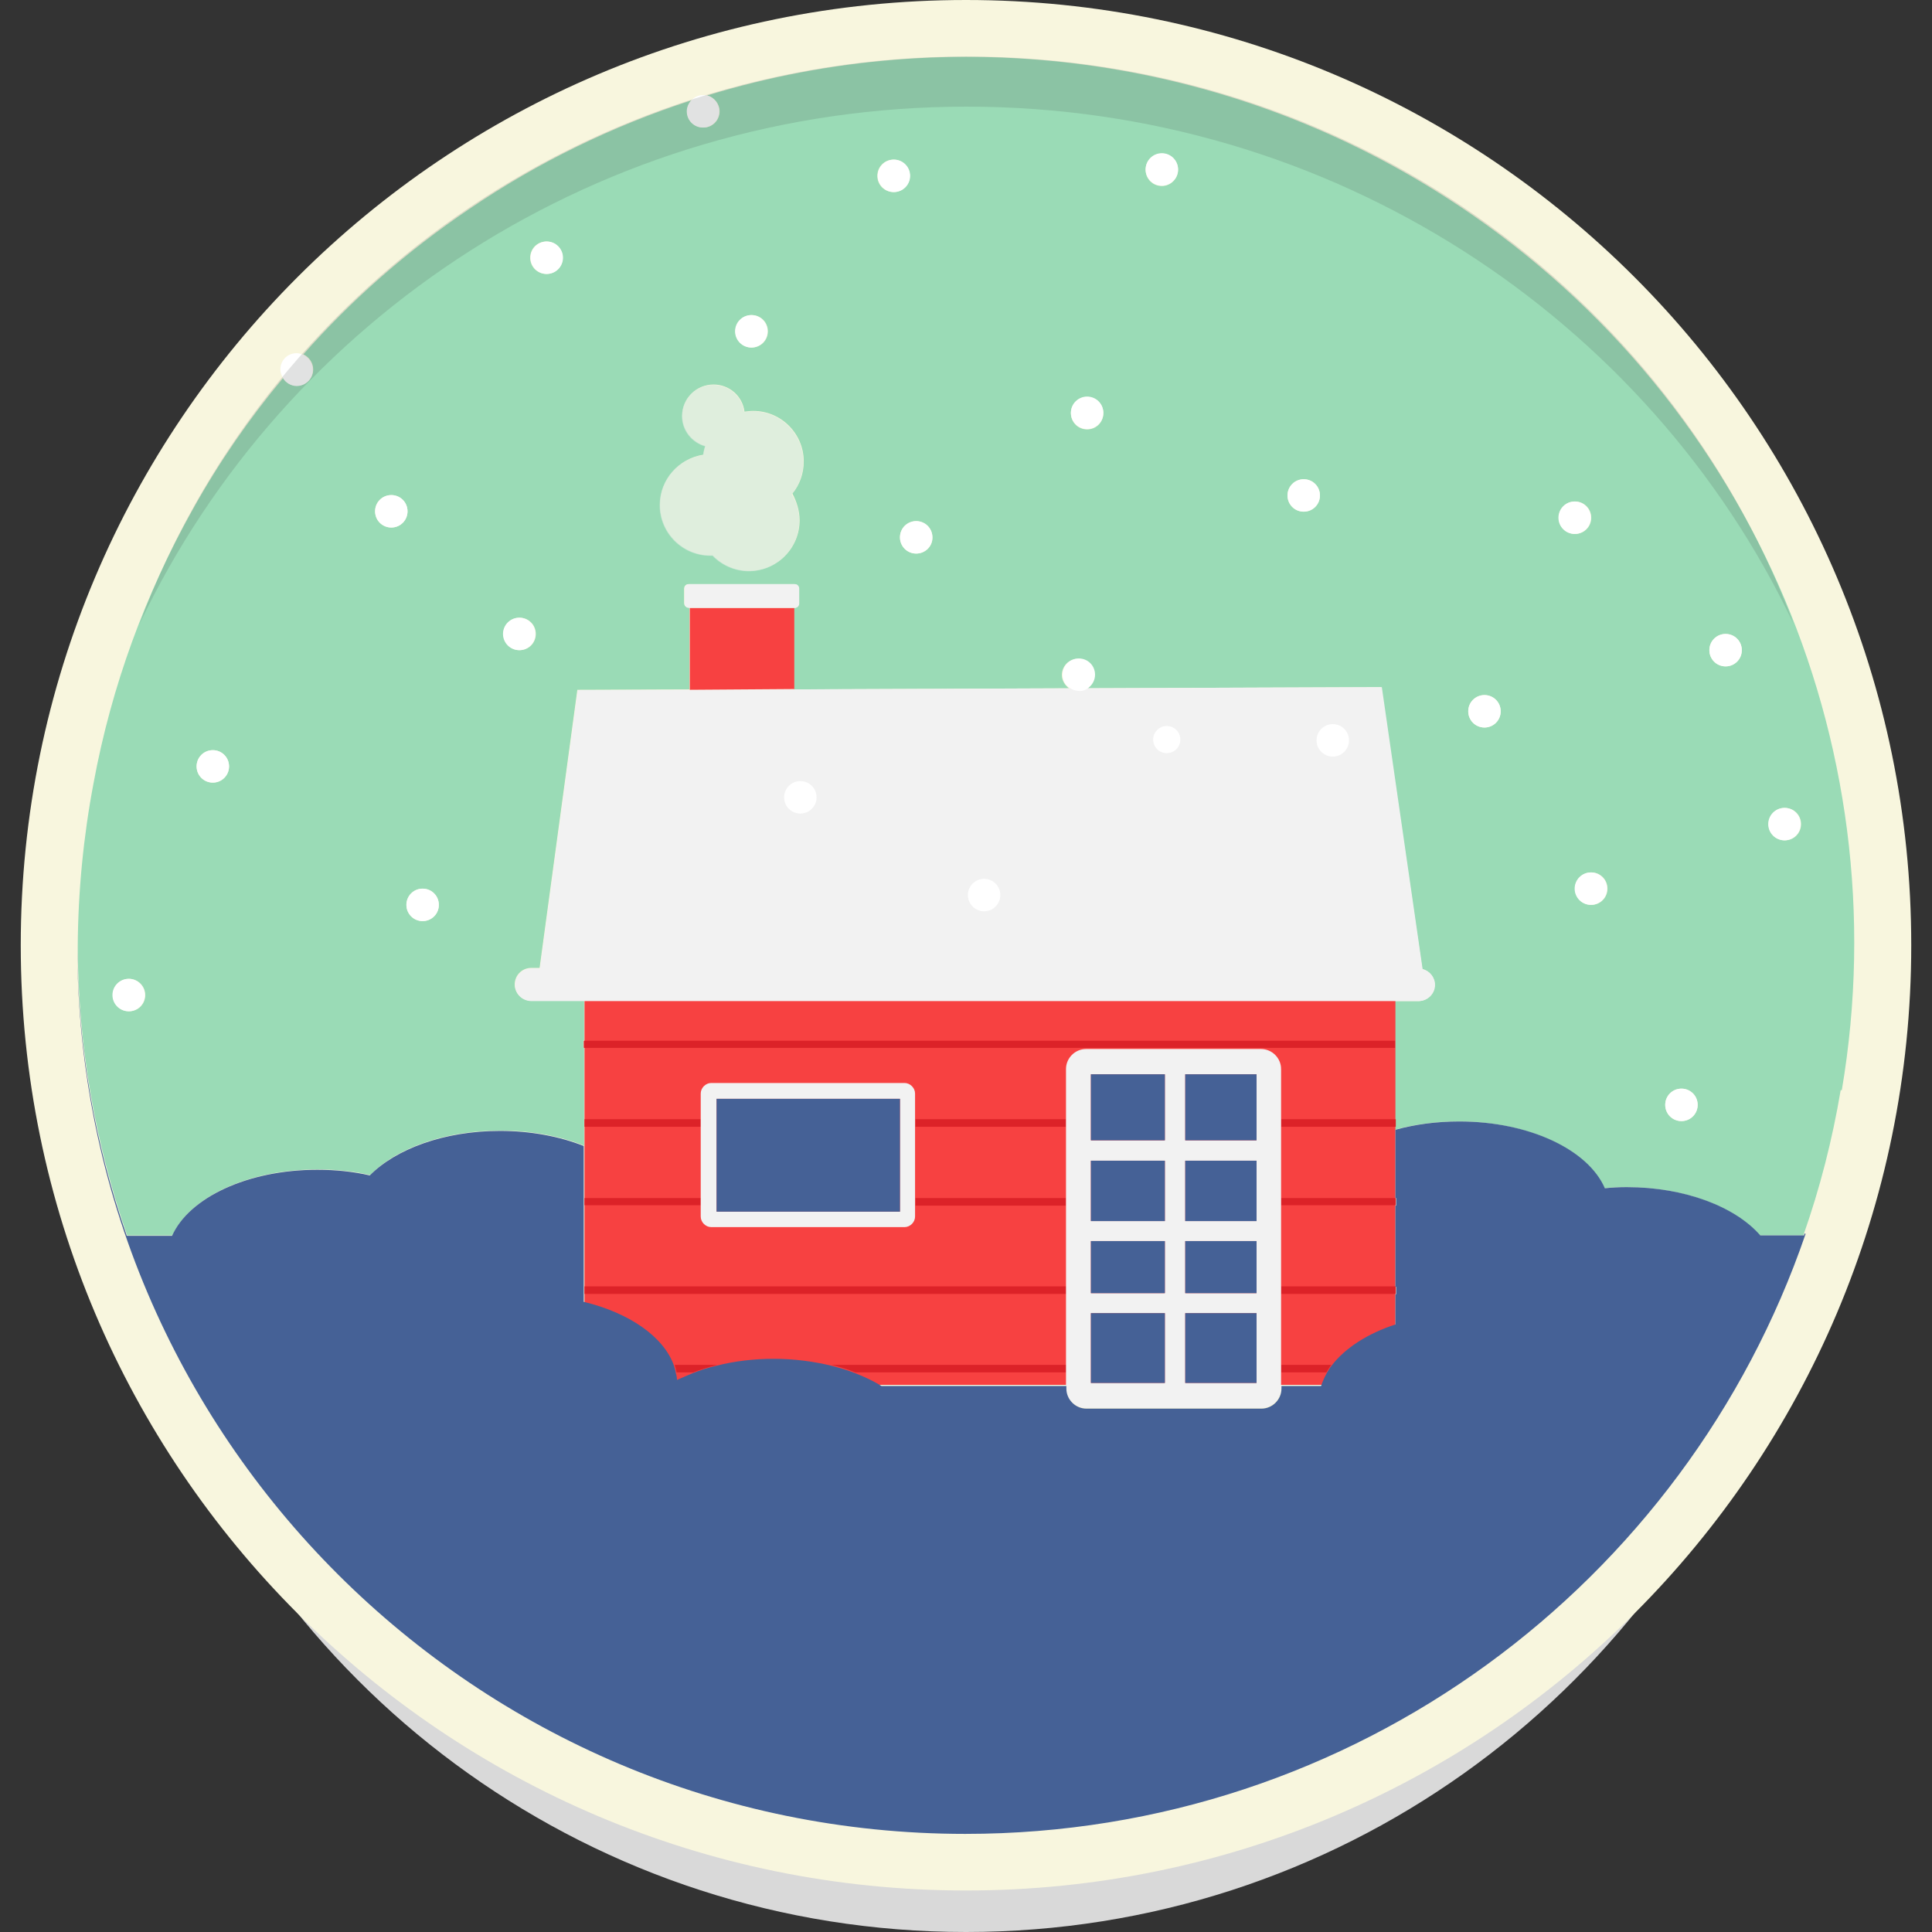
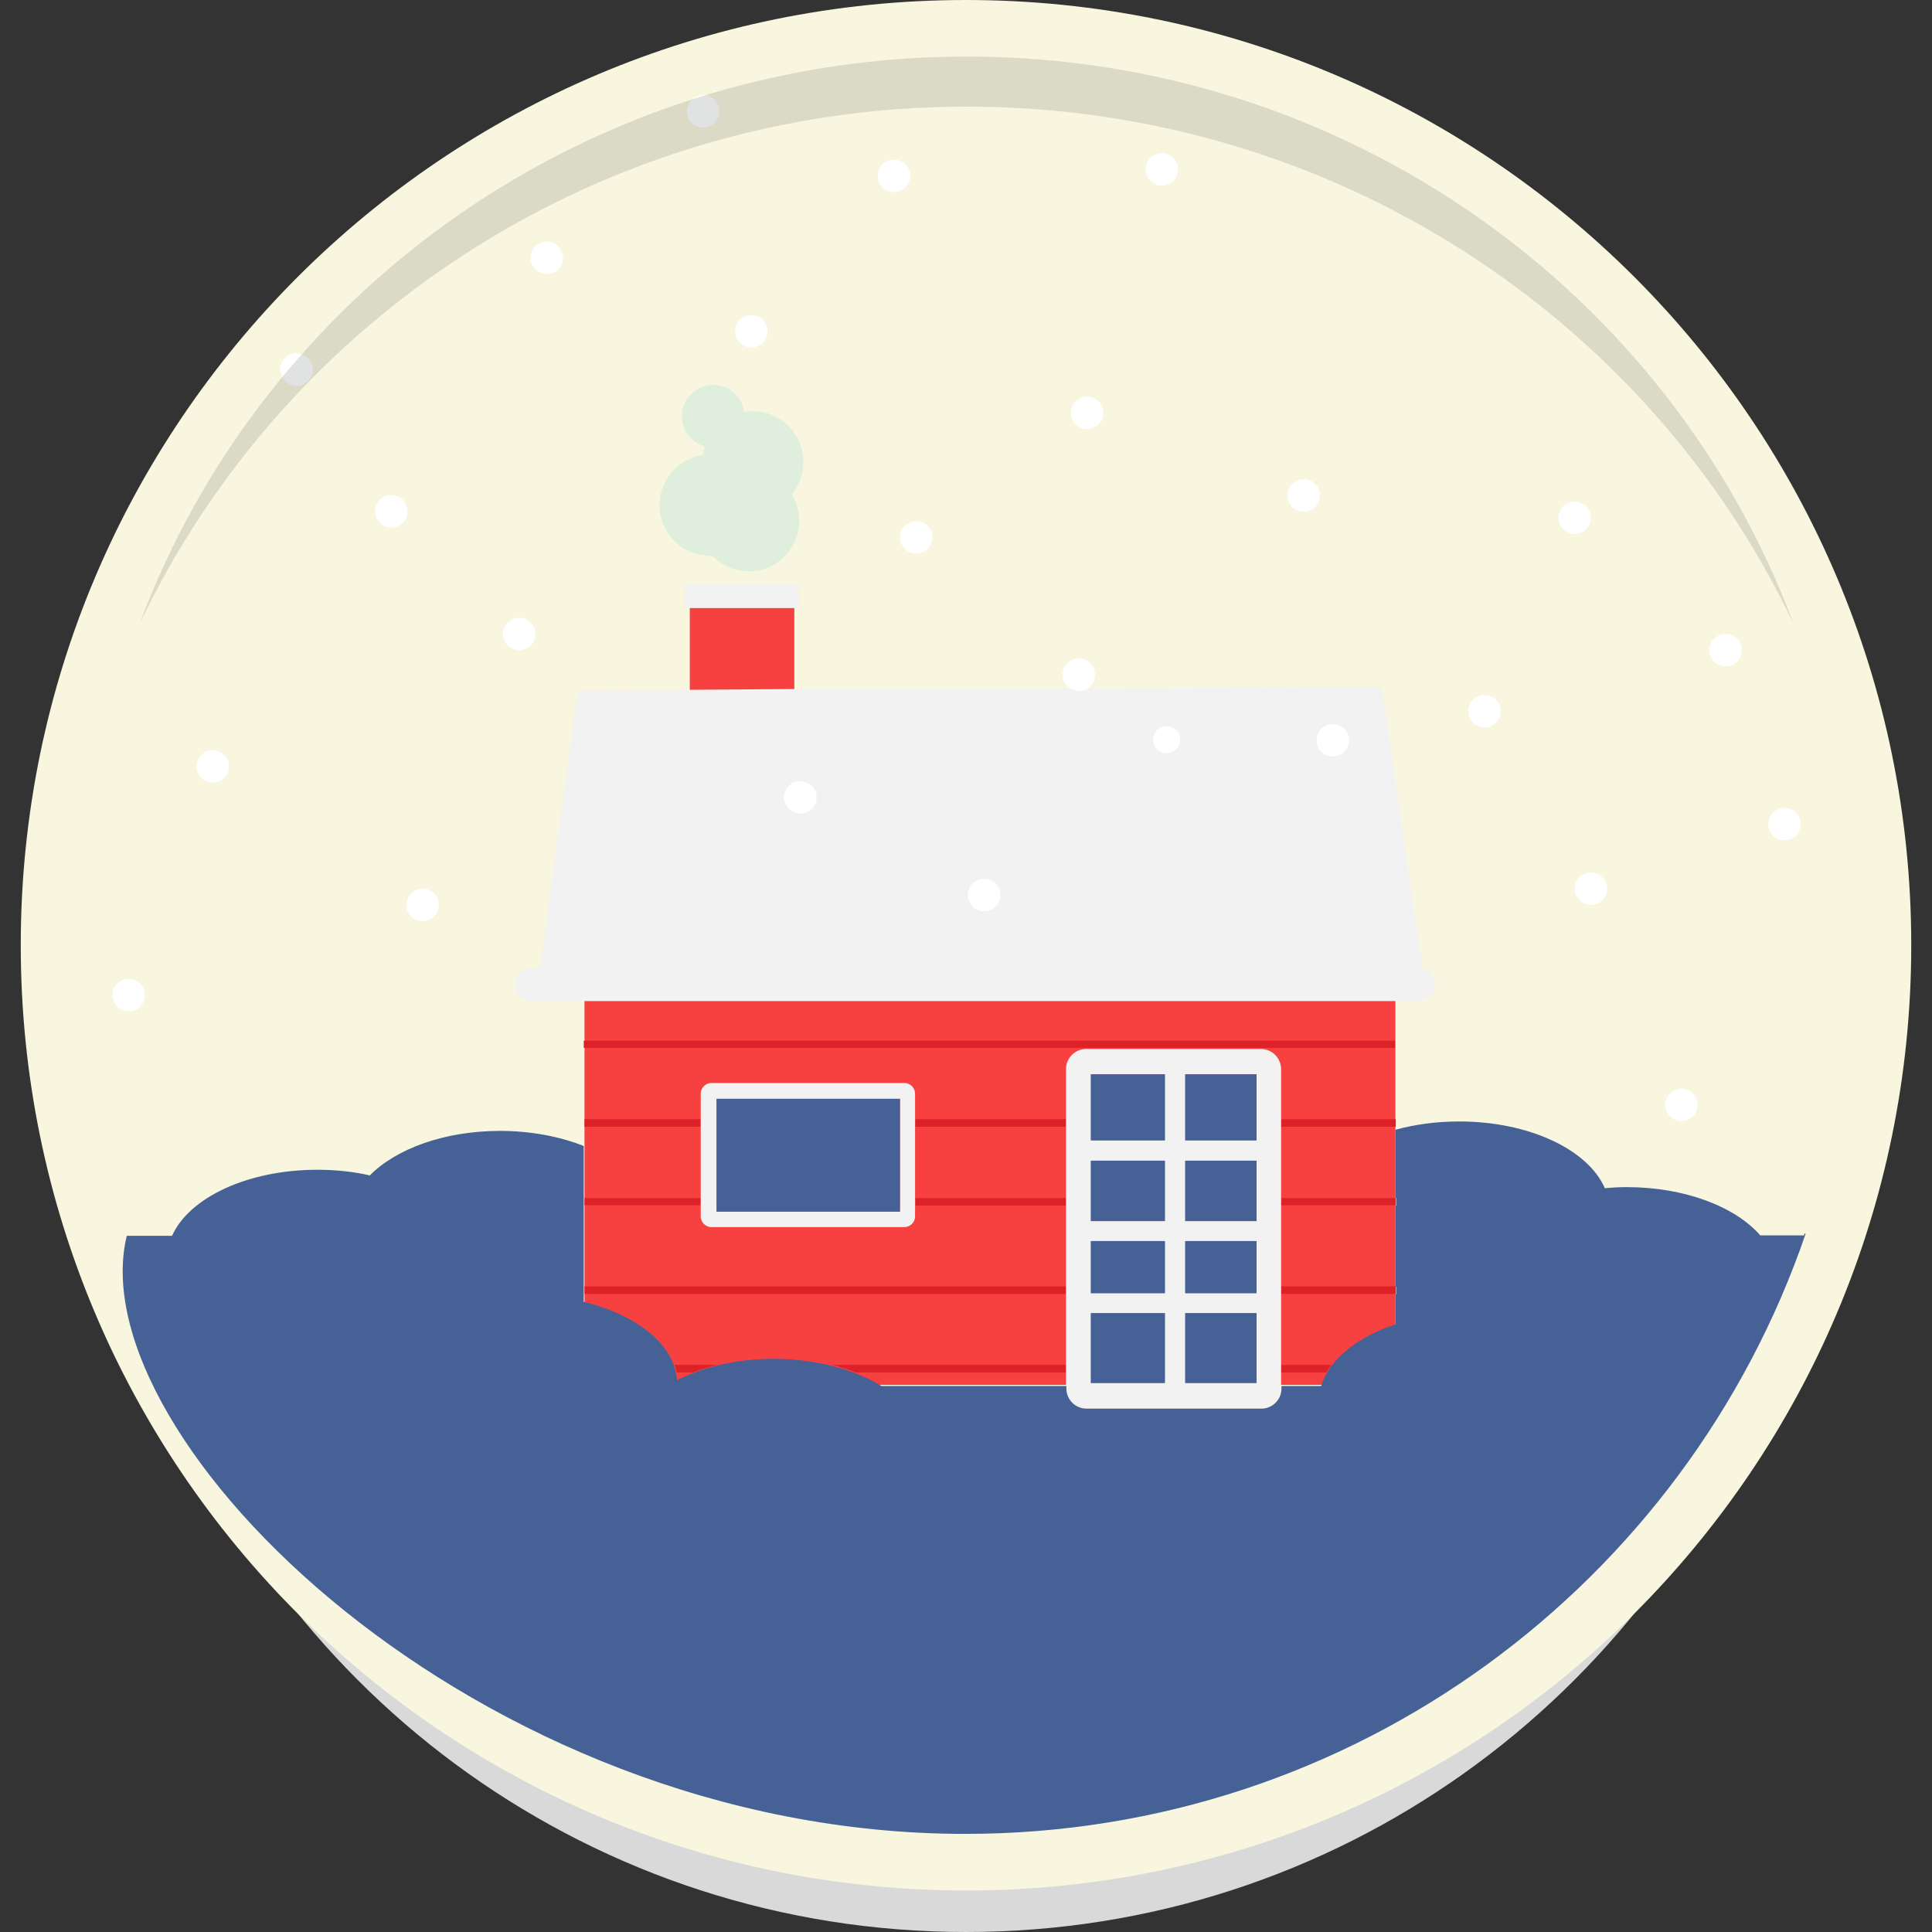
<svg xmlns="http://www.w3.org/2000/svg" version="1.1" id="Layer_1" viewBox="0 0 512 512" xml:space="preserve">
  <rect x="0" y="0" width="512" height="512" fill="#333333" stroke="none" />
  <path style="fill:#D9D9D9;" d="M256,512c-98.3,0-182.1-62.2-214-149.5C79.6,443,161.2,498.8,256,498.8  c94.7,0,176.5-55.8,214.1-136.3C438.1,449.8,354.3,512,256,512z" />
  <path style="fill:#F8F6DE;" d="M506.5,250.5C506.5,388.8,394.3,501,256,501S5.5,388.8,5.5,250.5l0,0C5.5,112.2,117.7,0,256,0l0,0  C394.3,0,506.5,112.2,506.5,250.5z" />
-   <path style="fill:#9ADBB6;" d="M383.2,52.3c-59.1-37.9-130.9-46.8-195.8-27c1.9,0.5,3.3,2.2,3.3,4.2c0,2.4-1.9,4.3-4.3,4.3  s-4.3-1.9-4.3-4.3c0-1.1,0.4-2.1,1.1-2.9c-20.6,6.7-40.5,16.3-59,28.9c-16.4,11.1-31.1,24-43.8,38.4c1.5,0.7,2.6,2.2,2.6,4  c0,2.4-1.9,4.3-4.3,4.3c-1.6,0-2.9-0.8-3.7-2c-9,10.8-17,22.4-23.8,34.6c-12.7,22.6-21.7,47.2-26.4,72.7l0,0  c-2.7,14.2-4.1,28.7-4.2,43.2v0.1c0,0.1,0,0.1,0,0.2c0.1,26,4.6,51.8,13.1,76.4h12c4.5-10.1,20-17.5,38.5-17.5l0,0  c4.9,0,9.6,0.5,13.9,1.5c6.9-7.1,19.7-11.8,34.5-11.8l0,0c8.2,0,15.9,1.5,22.2,4v-5l0,0v-1.2v-19.7h-0.2v-2h0.2v-10.5h-14  c-2.4,0-4.4-1.9-4.4-4.3s1.9-4.4,4.4-4.4h2.2l10-73.7l29.7-0.1V161h-0.2c-0.7,0-1.2-0.5-1.2-1.2V156c0-0.7,0.5-1.2,1.2-1.2h28  c0.7,0,1.2,0.5,1.2,1.2v3.9c0,0.7-0.5,1.2-1.2,1.2h-0.1v21.6l72.9-0.3c-1.1-0.8-1.9-2.1-1.9-3.5c0-2.4,1.9-4.3,4.3-4.3  s4.3,1.9,4.3,4.3c0,1.5-0.7,2.7-1.8,3.5l77.8-0.3l10.9,74.7c1.9,0.5,3.3,2.2,3.3,4.2c0,2.4-1.9,4.3-4.4,4.3h-6.2v31.3h0.2v2h-0.2  v0.8c5.1-1.4,10.9-2.2,16.9-2.2l0,0c18.6,0,34.2,7.5,38.6,17.7c1.9-0.2,3.8-0.3,5.8-0.3l0,0c15.5,0,28.8,5.2,35.4,12.8h11.6  c4.4-12.5,7.7-25.4,9.9-38.5h0.1h0.2C503.8,196.2,462.5,103.1,383.2,52.3z M116.3,239.8c0,2.4-1.9,4.3-4.3,4.3s-4.3-1.9-4.3-4.3  c0-2.4,1.9-4.3,4.3-4.3S116.3,237.4,116.3,239.8z M38.5,263.7c0,2.4-1.9,4.3-4.3,4.3s-4.3-1.9-4.3-4.3s1.9-4.3,4.3-4.3  C36.5,259.4,38.5,261.3,38.5,263.7z M445.6,297.1c-2.4,0-4.3-1.9-4.3-4.3s1.9-4.3,4.3-4.3s4.3,1.9,4.3,4.3S448,297.1,445.6,297.1z   M461.6,172.3c0,2.4-1.9,4.3-4.3,4.3s-4.3-1.9-4.3-4.3c0-2.4,1.9-4.3,4.3-4.3S461.6,169.9,461.6,172.3z M421.7,137.2  c0,2.4-1.9,4.3-4.3,4.3s-4.3-1.9-4.3-4.3s1.9-4.3,4.3-4.3S421.7,134.8,421.7,137.2z M397.7,188.5c0,2.4-1.9,4.3-4.3,4.3  s-4.3-1.9-4.3-4.3c0-2.4,1.9-4.3,4.3-4.3S397.7,186.1,397.7,188.5z M203.5,87.8c0,2.4-1.9,4.3-4.3,4.3s-4.3-1.9-4.3-4.3  s1.9-4.3,4.3-4.3S203.5,85.4,203.5,87.8z M140.5,68.3c0-2.4,1.9-4.3,4.3-4.3s4.3,1.9,4.3,4.3s-1.9,4.3-4.3,4.3  S140.5,70.7,140.5,68.3z M142,168c0,2.4-1.9,4.3-4.3,4.3s-4.3-1.9-4.3-4.3s1.9-4.3,4.3-4.3S142,165.6,142,168z M108,135.5  c0,2.4-1.9,4.3-4.3,4.3s-4.3-1.9-4.3-4.3c0-2.4,1.9-4.3,4.3-4.3S108,133.1,108,135.5z M60.7,203.1c0,2.4-1.9,4.3-4.3,4.3  s-4.3-1.9-4.3-4.3s1.9-4.3,4.3-4.3S60.7,200.7,60.7,203.1z M211.9,137.9c0,7.4-6,13.4-13.4,13.4c-3.8,0-7.2-1.6-9.6-4.1  c-0.2,0-0.4,0-0.6,0c-7.4,0-13.4-6-13.4-13.4c0-6.7,5-12.3,11.5-13.3c0.1-0.8,0.3-1.6,0.5-2.3c-3.5-1-6.1-4.2-6.1-8  c0-4.6,3.7-8.3,8.3-8.3c4.2,0,7.7,3.1,8.2,7.2c0.8-0.1,1.5-0.2,2.3-0.2c7.4,0,13.4,6,13.4,13.4c0,3.2-1.1,6.2-3,8.5  C211.1,132.9,211.9,135.3,211.9,137.9z M232.5,46.6c0-2.4,1.9-4.3,4.3-4.3s4.3,1.9,4.3,4.3s-1.9,4.3-4.3,4.3S232.5,49,232.5,46.6z   M242.8,146.7c-2.4,0-4.3-1.9-4.3-4.3c0-2.4,1.9-4.3,4.3-4.3s4.3,1.9,4.3,4.3C247.2,144.8,245.2,146.7,242.8,146.7z M288.1,113.8  c-2.4,0-4.3-1.9-4.3-4.3s1.9-4.3,4.3-4.3s4.3,1.9,4.3,4.3S290.5,113.8,288.1,113.8z M307.9,49.3c-2.4,0-4.3-1.9-4.3-4.3  s1.9-4.3,4.3-4.3s4.3,1.9,4.3,4.3S310.2,49.3,307.9,49.3z M345.5,135.6c-2.4,0-4.3-1.9-4.3-4.3s1.9-4.3,4.3-4.3s4.3,1.9,4.3,4.3  S347.9,135.6,345.5,135.6z M477.3,218.4c0,2.4-1.9,4.3-4.3,4.3s-4.3-1.9-4.3-4.3c0-2.4,1.9-4.3,4.3-4.3S477.3,216,477.3,218.4z   M426,235.5c0,2.4-1.9,4.3-4.3,4.3s-4.3-1.9-4.3-4.3c0-2.4,1.9-4.3,4.3-4.3S426,233.1,426,235.5z" />
  <path style="fill:#F74141;" d="M154.9,248.5h214.9V367H154.9V248.5z" />
  <g>
    <polygon style="fill:#DC2228;" points="185.7,296.6 154.9,296.6 154.9,297.4 154.9,298.6 154.9,298.6 185.7,298.6  " />
    <polygon style="fill:#DC2228;" points="339.5,298.6 369.7,298.6 369.9,298.6 369.9,296.6 369.7,296.6 339.5,296.6  " />
    <rect x="242.6" y="296.6" style="fill:#DC2228;" width="39.9" height="2" />
    <rect x="242.6" y="317.5" style="fill:#DC2228;" width="39.9" height="2" />
    <polygon style="fill:#DC2228;" points="339.5,317.5 339.5,319.4 369.7,319.4 369.9,319.4 369.9,317.5 369.7,317.5  " />
    <polygon style="fill:#DC2228;" points="185.7,319.4 185.7,317.5 154.9,317.5 154.9,318.6 154.9,319.4 154.9,319.4  " />
    <path style="fill:#DC2228;" d="M282.6,361.7h-62.3c2.2,0.5,4.4,1.2,6.4,2h55.9V361.7z" />
    <polygon style="fill:#DC2228;" points="369.7,275.8 154.9,275.8 154.7,275.8 154.7,277.7 154.9,277.7 369.7,277.7  " />
    <polygon style="fill:#DC2228;" points="282.6,340.9 154.9,340.9 154.9,342.4 154.9,342.9 154.9,342.9 282.6,342.9  " />
    <polygon style="fill:#DC2228;" points="339.5,340.9 339.5,342.9 369.7,342.9 369.9,342.9 369.9,340.9 369.7,340.9  " />
    <path style="fill:#DC2228;" d="M179.3,363.7h4.4c2-0.8,4.1-1.4,6.4-2h-11.3C179,362.4,179.2,363,179.3,363.7z" />
    <path style="fill:#DC2228;" d="M339.5,363.7h12c0.4-0.7,0.8-1.3,1.3-2h-13.3V363.7z" />
  </g>
  <path style="fill:#F2F2F2;" d="M366.2,182.1l-213.1,0.8l-10,73.7h-2.2c-2.4,0-4.4,1.9-4.4,4.4c0,2.4,1.9,4.3,4.4,4.3h235  c2.4,0,4.4-1.9,4.4-4.3c0-2-1.4-3.7-3.3-4.2L366.2,182.1z" />
  <polygon style="fill:#F74141;" points="210.5,161.1 182.8,161.1 182.8,182.8 210.5,182.6 " />
  <g>
    <path style="fill:#F2F2F2;" d="M210.6,161.1c0.7,0,1.2-0.5,1.2-1.2V156c0-0.7-0.5-1.2-1.2-1.2h-28c-0.7,0-1.2,0.5-1.2,1.2v3.9   c0,0.7,0.5,1.2,1.2,1.2h0.2L210.6,161.1L210.6,161.1z" />
    <path style="fill:#F2F2F2;" d="M185.7,322.4c0,1.5,1.3,2.8,2.8,2.8h51.2c1.5,0,2.8-1.3,2.8-2.8v-2.9v-2v-18.9v-2v-6.8   c0-1.5-1.3-2.8-2.8-2.8h-51.2c-1.5,0-2.8,1.3-2.8,2.8v6.8v2v18.9v2V322.4z M189.9,291.2h48.6v29.9h-48.6V291.2z" />
  </g>
  <rect x="189.9" y="291.2" style="fill:#456196;" width="48.6" height="29.9" />
  <path style="fill:#F2F2F2;" d="M339.5,361.7v-18.9v-2v-21.5v-2v-18.9v-2v-13.1c0-2.9-2.4-5.3-5.3-5.3h-46.4c-2.9,0-5.3,2.4-5.3,5.3  v13.1v2v18.9v2v21.5v2v18.9v2v3.4v0.7c0,2.9,2.4,5.3,5.3,5.3h46.4c2.9,0,5.3-2.4,5.3-5.3v-0.7v-3.4V361.7z M333,366.5h-18.9V348H333  V366.5z M333,342.7h-18.9v-13.8H333V342.7z M333,323.6h-18.9v-16H333V323.6z M333,302.2h-18.9v-17.5H333V302.2z M289.1,284.7h19.6  v17.5h-19.6V284.7z M289.1,307.6h19.6v16h-19.6V307.6z M289.1,328.9h19.6v13.8h-19.6V328.9z M289.1,348h19.6v18.5h-19.6V348z" />
  <g>
    <rect x="314.1" y="348" style="fill:#456196;" width="18.9" height="18.5" />
    <rect x="289.1" y="348" style="fill:#456196;" width="19.6" height="18.5" />
    <rect x="314.1" y="328.9" style="fill:#456196;" width="18.9" height="13.8" />
    <rect x="314.1" y="307.6" style="fill:#456196;" width="18.9" height="16" />
    <rect x="289.1" y="307.6" style="fill:#456196;" width="19.6" height="16" />
    <rect x="289.1" y="284.7" style="fill:#456196;" width="19.6" height="17.5" />
    <rect x="314.1" y="284.7" style="fill:#456196;" width="18.9" height="17.5" />
    <rect x="289.1" y="328.9" style="fill:#456196;" width="19.6" height="13.8" />
  </g>
  <path style="fill:#D1E9DC;fill-opacity:0.627;" d="M212.9,122.4c0-7.4-6-13.4-13.4-13.4c-0.8,0-1.6,0.1-2.3,0.2  c-0.5-4.1-4-7.2-8.2-7.2c-4.6,0-8.3,3.7-8.3,8.3c0,3.8,2.6,7,6.1,8c-0.2,0.7-0.4,1.5-0.5,2.3c-6.5,0.9-11.5,6.5-11.5,13.3  c0,7.4,6,13.4,13.4,13.4c0.2,0,0.4,0,0.6,0c2.4,2.5,5.9,4.1,9.6,4.1c7.4,0,13.4-6,13.4-13.4c0-2.6-0.7-5-2-7  C211.8,128.6,212.9,125.6,212.9,122.4z" />
  <g>
    <circle style="fill:#FFFFFF;" cx="309.2" cy="196" r="3.6" />
    <circle style="fill:#FFFFFF;" cx="103.7" cy="135.5" r="4.3" />
    <circle style="fill:#FFFFFF;" cx="199.1" cy="87.8" r="4.3" />
    <circle style="fill:#FFFFFF;" cx="288.1" cy="109.4" r="4.3" />
    <path style="fill:#FFFFFF;" d="M288.4,182.3c1.1-0.8,1.8-2.1,1.8-3.5c0-2.4-1.9-4.3-4.3-4.3s-4.3,1.9-4.3,4.3   c0,1.5,0.7,2.8,1.9,3.5c0.7,0.5,1.6,0.8,2.5,0.8C286.8,183.2,287.7,182.9,288.4,182.3z" />
    <circle style="fill:#FFFFFF;" cx="353.2" cy="196.2" r="4.3" />
    <circle style="fill:#FFFFFF;" cx="457.3" cy="172.3" r="4.3" />
    <circle style="fill:#FFFFFF;" cx="144.9" cy="68.3" r="4.3" />
    <circle style="fill:#FFFFFF;" cx="212.1" cy="211.3" r="4.3" />
    <circle style="fill:#FFFFFF;" cx="137.6" cy="168" r="4.3" />
    <circle style="fill:#FFFFFF;" cx="56.4" cy="203.1" r="4.3" />
    <circle style="fill:#FFFFFF;" cx="112" cy="239.8" r="4.3" />
    <circle style="fill:#FFFFFF;" cx="34.1" cy="263.7" r="4.3" />
    <circle style="fill:#FFFFFF;" cx="445.6" cy="292.8" r="4.3" />
    <circle style="fill:#FFFFFF;" cx="421.6" cy="235.5" r="4.3" />
    <circle style="fill:#FFFFFF;" cx="393.4" cy="188.5" r="4.3" />
    <circle style="fill:#FFFFFF;" cx="472.9" cy="218.4" r="4.3" />
    <circle style="fill:#FFFFFF;" cx="417.3" cy="137.2" r="4.3" />
    <circle style="fill:#FFFFFF;" cx="345.5" cy="131.3" r="4.3" />
    <circle style="fill:#FFFFFF;" cx="307.9" cy="44.9" r="4.3" />
    <circle style="fill:#FFFFFF;" cx="236.9" cy="46.6" r="4.3" />
    <path style="fill:#FFFFFF;" d="M182,29.5c0,2.4,1.9,4.3,4.3,4.3s4.3-1.9,4.3-4.3c0-2-1.4-3.8-3.3-4.2c-0.3-0.1-0.7-0.1-1-0.1   c-1.3,0-2.4,0.6-3.2,1.5C182.5,27.4,182,28.4,182,29.5z" />
    <path style="fill:#FFFFFF;" d="M78.6,102.3c2.4,0,4.3-1.9,4.3-4.3c0-1.8-1.1-3.3-2.6-4c-0.5-0.2-1.1-0.4-1.7-0.4   c-2.4,0-4.3,1.9-4.3,4.3c0,0.8,0.3,1.6,0.7,2.3C75.7,101.4,77.1,102.3,78.6,102.3z" />
    <circle style="fill:#FFFFFF;" cx="242.8" cy="142.4" r="4.3" />
    <circle style="fill:#FFFFFF;" cx="260.8" cy="237.2" r="4.3" />
  </g>
-   <path style="fill:#456196;" d="M478.2,326.9l-0.1,0.5h-11.6c-6.6-7.6-20-12.8-35.4-12.8l0,0c-2,0-3.9,0.1-5.8,0.3  c-4.4-10.2-20-17.7-38.6-17.7l0,0c-6.1,0-11.8,0.8-16.9,2.2v18.1h0.2v2h-0.2V341h0.2v2h-0.2v8c-7.4,2.4-13.4,6.3-16.9,10.9  c-0.5,0.6-0.9,1.3-1.3,2c-0.6,1.1-1.1,2.2-1.5,3.4h-10.5v0.7c0,2.9-2.4,5.3-5.3,5.3h-46.4c-2.9,0-5.3-2.4-5.3-5.3v-0.7h-49  c-2.1-1.3-4.4-2.4-7-3.4c-2-0.8-4.1-1.4-6.4-2c-4.6-1.1-9.7-1.8-15.1-1.8l0,0c-5.3,0-10.4,0.6-15.1,1.8c-2.2,0.5-4.4,1.2-6.4,2  c-1.5,0.6-2.8,1.2-4.2,1.8c0-0.6-0.1-1.2-0.3-1.8c-0.1-0.7-0.3-1.3-0.5-2c-2.7-7.7-11.9-14-23.9-16.9v-26.2v-15.1  c-6.3-2.5-14-4-22.2-4l0,0c-14.8,0-27.6,4.8-34.5,11.8c-4.3-1-9-1.5-13.9-1.5l0,0c-18.5,0-34,7.4-38.5,17.5h-12  c-8.6-24.6-13-50.4-13.1-76.4C20.6,380.8,126,486,255.8,486c103.3,0,191-66.5,222.7-159C478.4,326.9,478.3,326.9,478.2,326.9z" />
+   <path style="fill:#456196;" d="M478.2,326.9l-0.1,0.5h-11.6c-6.6-7.6-20-12.8-35.4-12.8l0,0c-2,0-3.9,0.1-5.8,0.3  c-4.4-10.2-20-17.7-38.6-17.7l0,0c-6.1,0-11.8,0.8-16.9,2.2v18.1h0.2v2h-0.2V341h0.2v2h-0.2v8c-7.4,2.4-13.4,6.3-16.9,10.9  c-0.5,0.6-0.9,1.3-1.3,2c-0.6,1.1-1.1,2.2-1.5,3.4h-10.5v0.7c0,2.9-2.4,5.3-5.3,5.3h-46.4c-2.9,0-5.3-2.4-5.3-5.3v-0.7h-49  c-2.1-1.3-4.4-2.4-7-3.4c-2-0.8-4.1-1.4-6.4-2c-4.6-1.1-9.7-1.8-15.1-1.8l0,0c-5.3,0-10.4,0.6-15.1,1.8c-2.2,0.5-4.4,1.2-6.4,2  c-1.5,0.6-2.8,1.2-4.2,1.8c0-0.6-0.1-1.2-0.3-1.8c-0.1-0.7-0.3-1.3-0.5-2c-2.7-7.7-11.9-14-23.9-16.9v-26.2v-15.1  c-6.3-2.5-14-4-22.2-4l0,0c-14.8,0-27.6,4.8-34.5,11.8c-4.3-1-9-1.5-13.9-1.5l0,0c-18.5,0-34,7.4-38.5,17.5h-12  C20.6,380.8,126,486,255.8,486c103.3,0,191-66.5,222.7-159C478.4,326.9,478.3,326.9,478.2,326.9z" />
  <path style="opacity:0.15;fill:#3B3C3D;enable-background:new    ;" d="M256.15,14.983c-100.62,0-186.449,62.586-219.15,150.326  C75.537,84.31,159.152,28.264,256.15,28.264S436.863,84.31,475.3,165.309C442.598,77.568,356.77,14.983,256.15,14.983z" />
</svg>